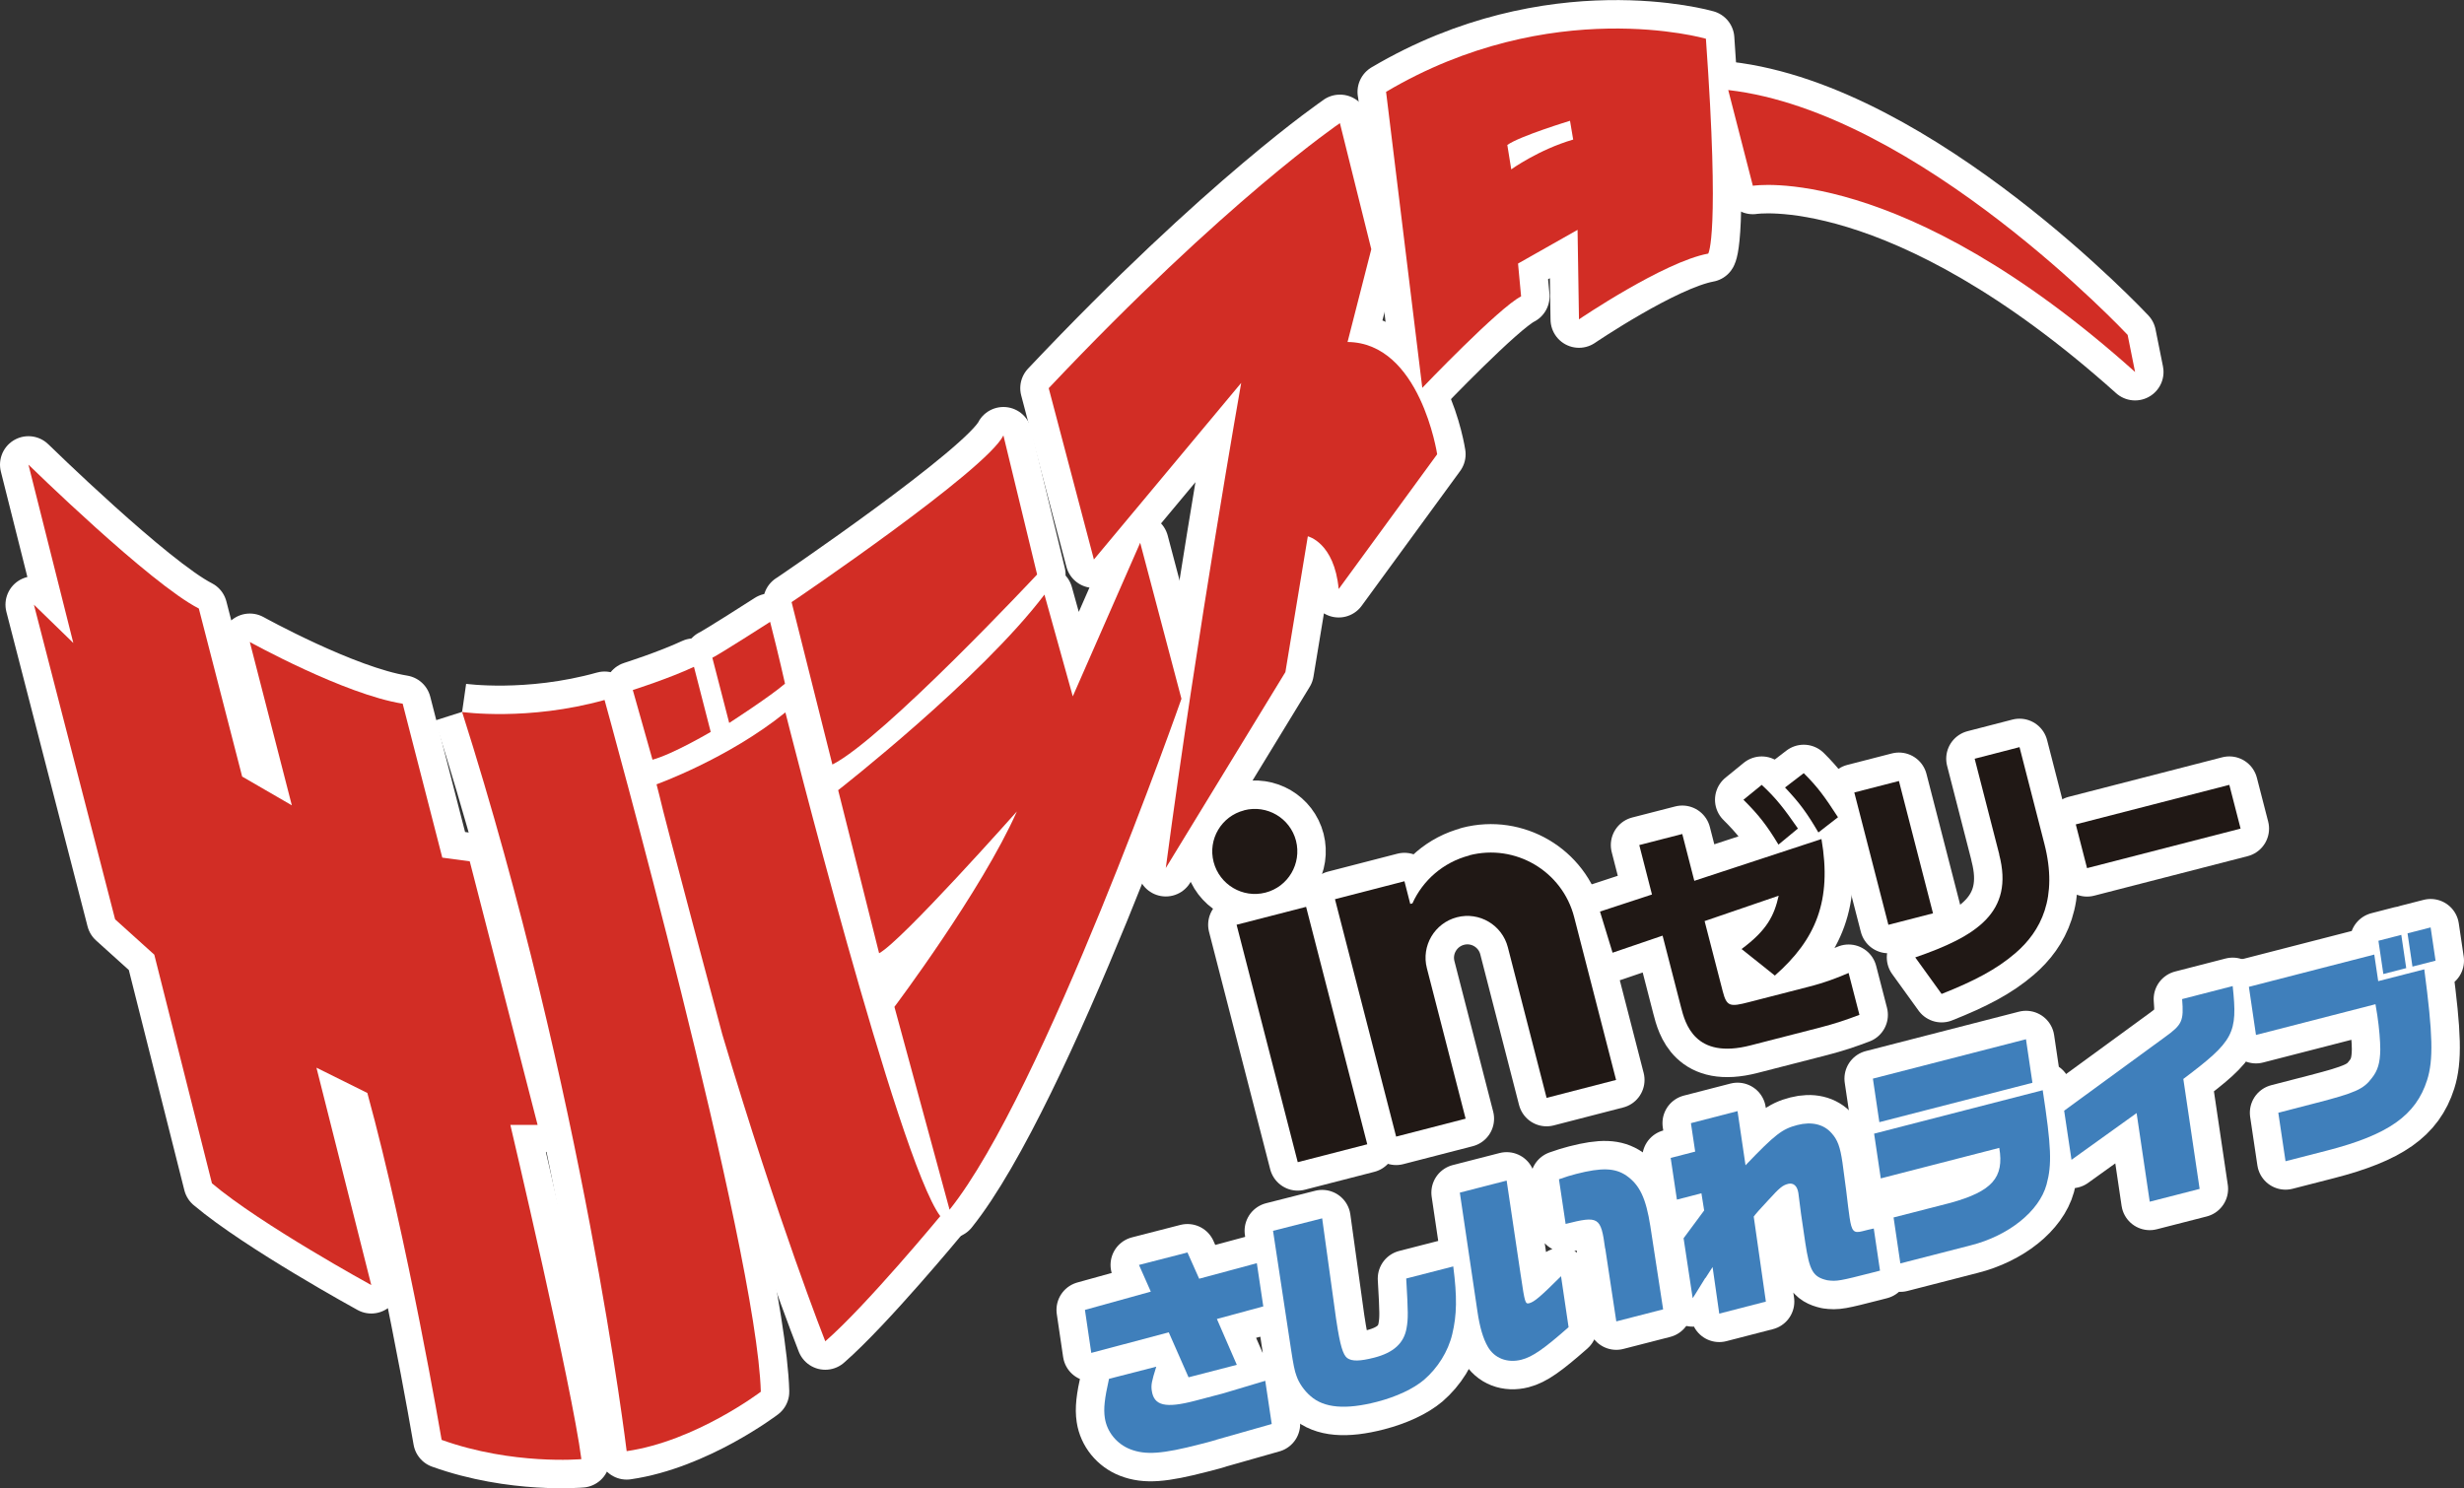
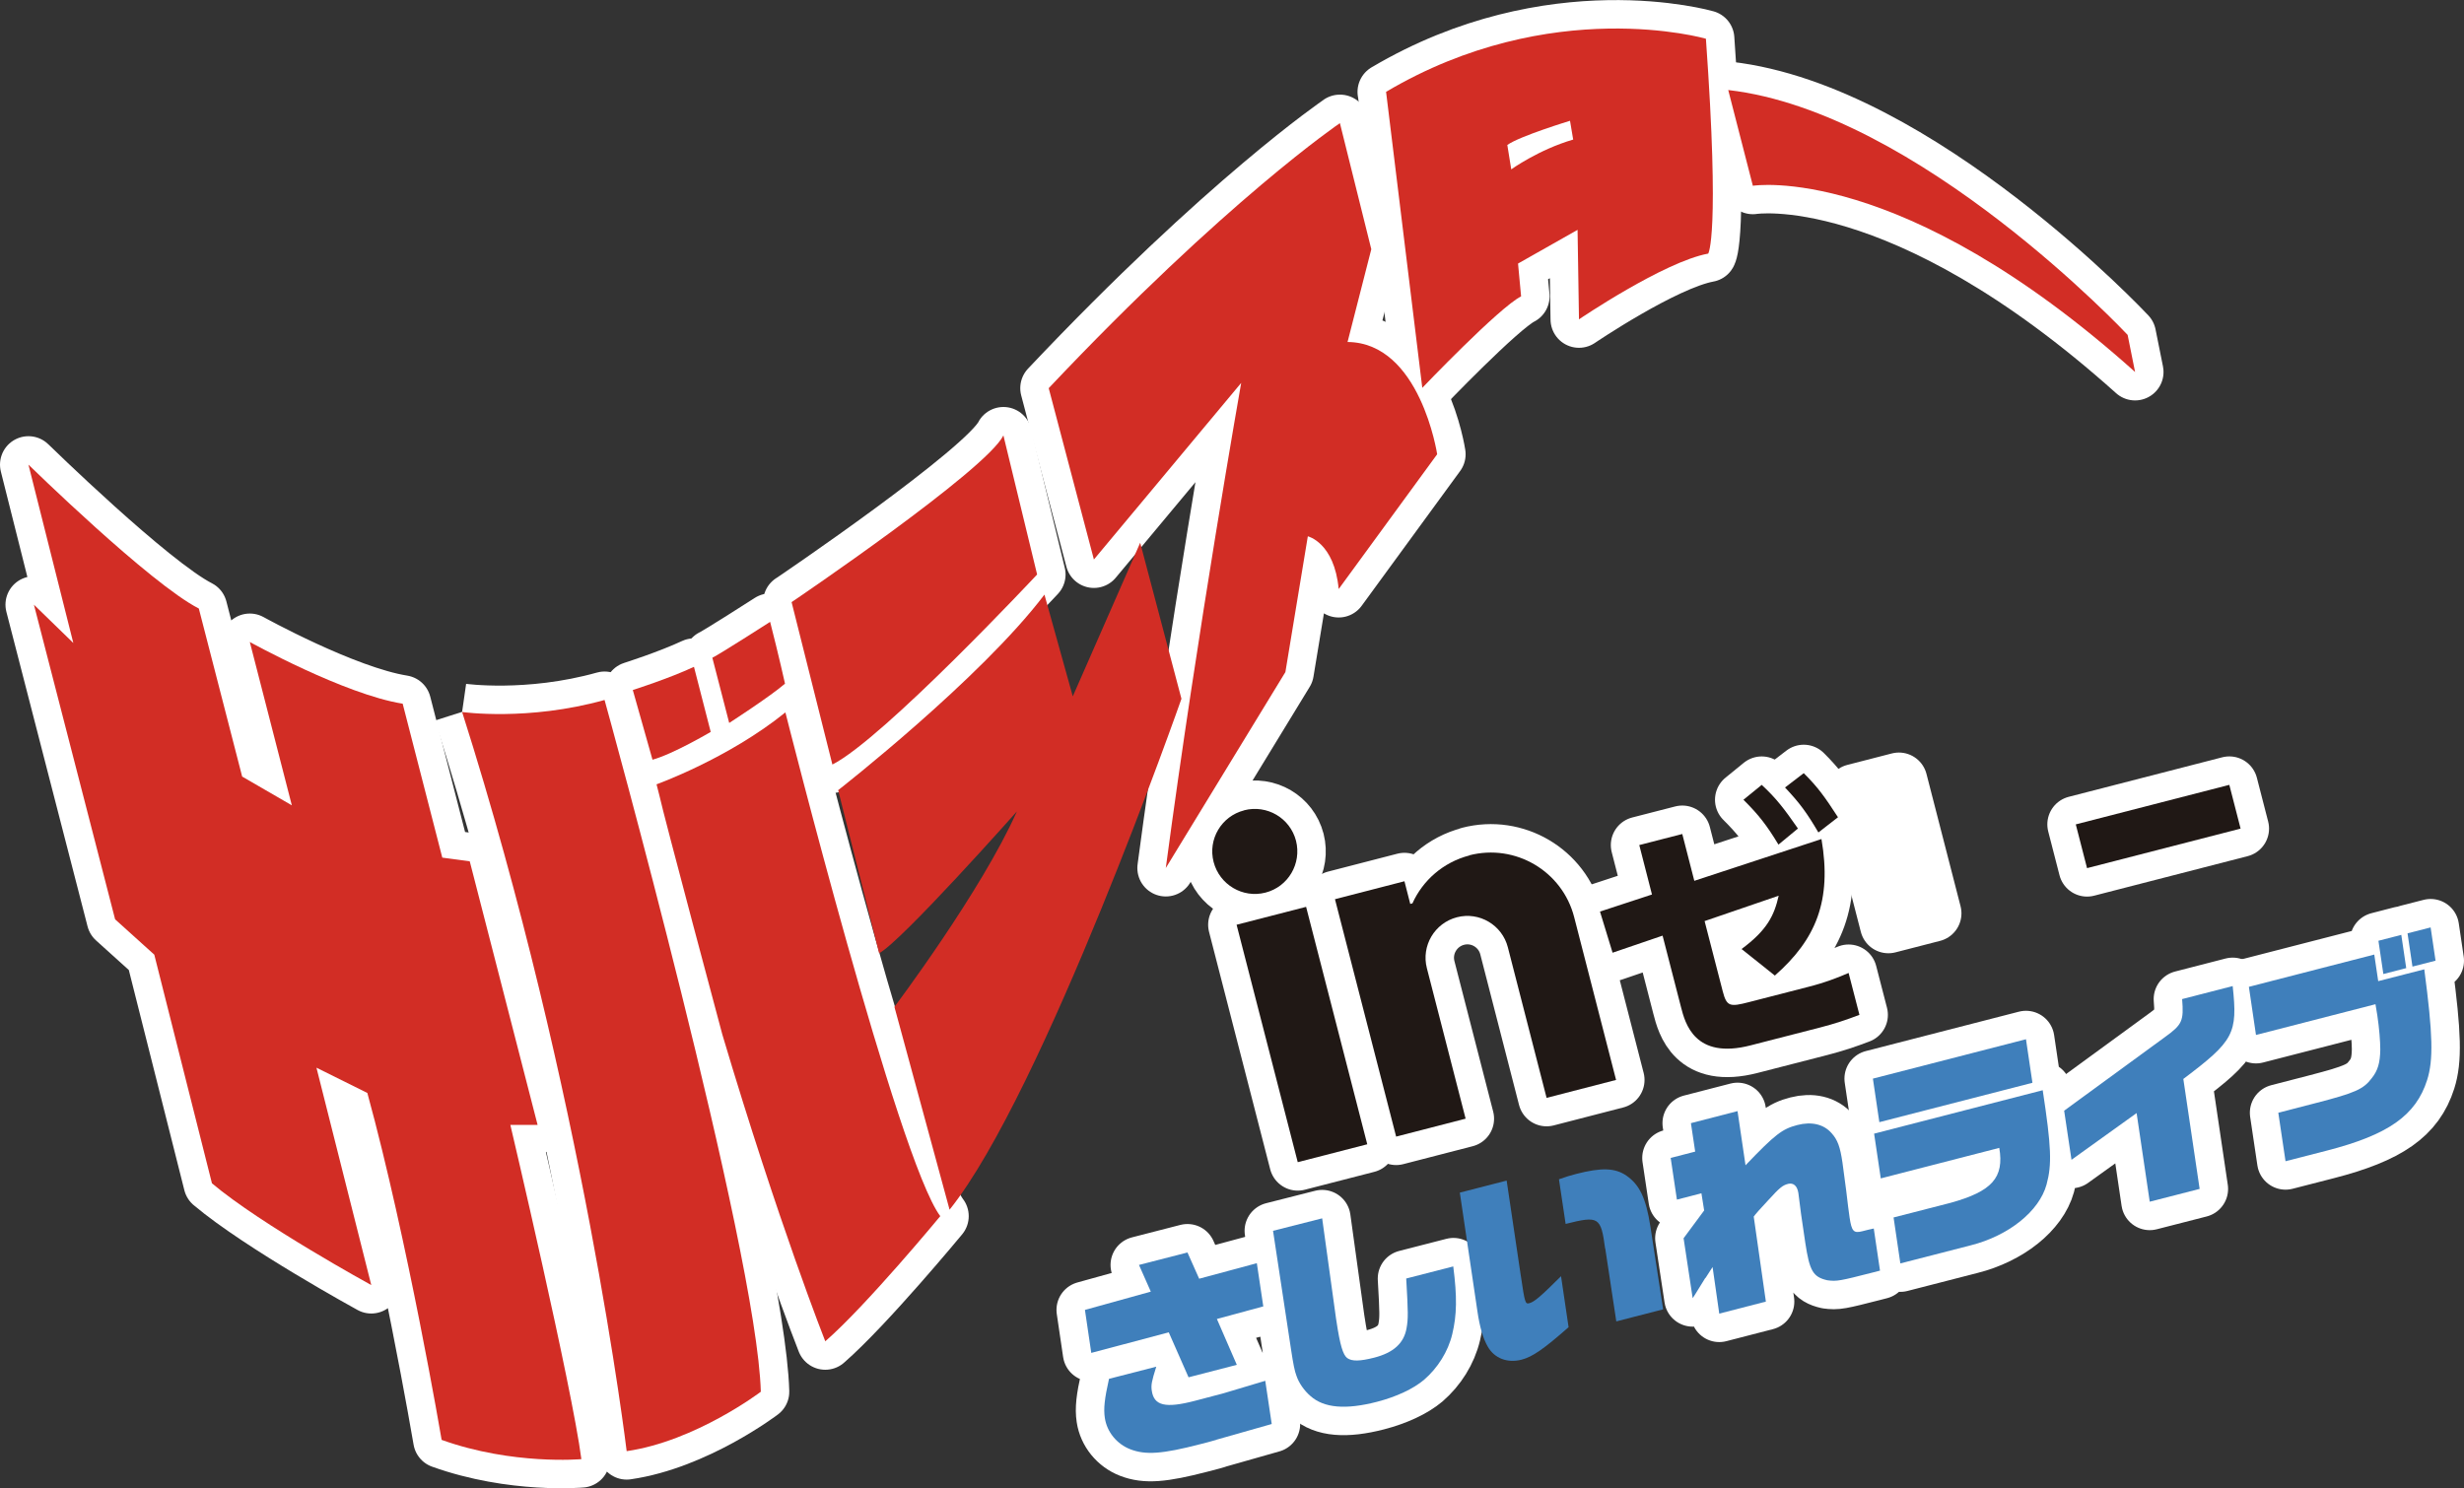
<svg xmlns="http://www.w3.org/2000/svg" id="_レイヤー_2" data-name="レイヤー 2" viewBox="0 0 225.18 136.03">
  <rect x="0" y="0" width="225.18" height="136.03" fill="#333333" stroke="none" />
  <defs>
    <style>
      .cls-1, .cls-2 {
        fill: #d22d25;
      }

      .cls-3, .cls-4 {
        fill: #201815;
      }

      .cls-5, .cls-6 {
        fill: #3f7fbb;
      }

      .cls-2, .cls-4, .cls-6 {
        stroke: #fff;
        stroke-linejoin: round;
        stroke-width: 5.2px;
      }
    </style>
  </defs>
  <g id="_デザイン" data-name="デザイン">
    <g>
      <g>
        <g>
          <path class="cls-2" d="M6.7,58.77L2.6,42.47s11.13,10.89,15.57,13.15l3.96,15.36,4.54,2.63-3.84-14.93s8.64,4.79,13.97,5.64l3.62,14.07,2.51,.34,6.2,24.09h-2.49s5.63,23.89,6.49,30.55c0,0-6.27,.57-12.77-1.76,0,0-3.11-18.29-6.79-31.71l-4.65-2.31,5.01,19.87s-10.08-5.52-14.56-9.3l-5.27-20.9-3.58-3.23L3.1,55.27l3.6,3.5Z" />
          <path class="cls-2" d="M42.23,65.08s6.01,.86,13.02-1.1c0,0,13.92,50.23,14.28,63.23,0,0-5.95,4.52-12.26,5.43,0,0-3.93-32.65-15.04-67.57" />
          <path class="cls-2" d="M71.77,65.12c-5.22,4.22-11.77,6.57-11.77,6.57l.26,1.02c.38,1.78,5.75,21.84,5.75,21.84,5.15,17.3,9.41,28.05,9.41,28.05,3.76-3.27,10.51-11.44,10.51-11.44-3.84-5.1-14.15-46.03-14.15-46.03h0Z" />
          <path class="cls-2" d="M57.83,63.07s3.28-1.04,5.59-2.12l1.53,5.95s-3.42,2.02-5.32,2.54l-1.8-6.37Z" />
          <path class="cls-2" d="M71.75,62.48c-1.33,1.16-5.11,3.6-5.11,3.6l-1.54-5.96c.64-.3,5.28-3.28,5.28-3.28,.8,3.12,1.36,5.65,1.36,5.65h0Z" />
          <path class="cls-2" d="M72.35,55.03c.25-.16,17.78-12.05,19.35-15.23l3.08,12.71s-14.05,15.02-18.71,17.37l-3.73-14.85Z" />
-           <path class="cls-2" d="M76.59,72.23s13-10.15,18.86-17.88l2.59,9.3,6.16-14.04,3.77,14.26s-12.61,35.99-21.19,46.7l-5.04-18.54s7.94-10.55,11.19-17.86c0,0-10.56,11.9-12.59,12.96l-3.74-14.9Z" />
          <path class="cls-2" d="M122.46,11.25s-10.37,7.02-26.62,24.23h0l4.13,15.66,13.46-16.14s-3.99,22.56-6.89,44.34l10.93-17.91,2.05-12.41s2.42,.56,2.82,4.82l9-12.32s-1.54-10.2-8.19-10.26l2.17-8.48-2.87-11.53h0Z" />
          <path class="cls-2" d="M126.67,8.39l3.31,27.06s7.02-7.35,9.03-8.36l-.28-3,5.44-3.08,.13,8.18s7.75-5.26,11.81-6.01c0,0,1.08-1.57-.21-19.64,0,0-14.12-4.09-29.24,4.86Zm17.09,4.37c-3.15,.92-5.65,2.72-5.65,2.72l-.36-2.23c1.13-.81,5.73-2.21,5.73-2.21l.29,1.72Z" />
          <path class="cls-2" d="M157.94,8.23c17.41,1.99,36.5,22.38,36.5,22.38l.68,3.39c-21.46-19.23-34.93-17.02-34.93-17.02l-2.25-8.75h0Z" />
        </g>
        <g>
          <rect class="cls-4" x="170.95" y="71.71" width="4.21" height="12.49" transform="translate(-13.97 45.62) rotate(-14.44)" />
-           <path class="cls-4" d="M182.7,78.1c1.39,5.31-2.1,7.49-7.67,9.41l2.41,3.34c3-1.19,5.03-2.26,6.73-3.72,2.35-2.01,3.93-5.07,2.66-10.01l-2.27-8.83-4.1,1.06,2.25,8.75Z" />
          <path class="cls-4" d="M164.31,75.73c-1.24-1.78-1.95-2.73-3.31-3.99l-1.67,1.36c1.39,1.38,2.13,2.33,3.2,4.1l1.78-1.47Z" />
          <rect class="cls-4" x="189.99" y="73.48" width="14.49" height="4.13" transform="translate(-12.61 51.57) rotate(-14.44)" />
          <path class="cls-4" d="M113.7,74.07c-2.08,.53-3.33,2.65-2.79,4.72s2.65,3.33,4.73,2.8,3.33-2.65,2.8-4.74c-.54-2.08-2.65-3.32-4.73-2.79Z" />
          <rect class="cls-4" x="115.7" y="83.35" width="6.56" height="22.41" transform="translate(-19.82 32.66) rotate(-14.44)" />
          <path class="cls-4" d="M159.18,86.76l3.02,2.41c3.75-3.3,5.23-6.84,4.26-12.48l-11.62,3.82-1.1-4.28-3.93,1.01,1.16,4.52-4.75,1.56,1.15,3.76,4.57-1.56,1.68,6.52c.38,1.48,1.24,4.83,6.36,3.51l6.38-1.64c1.31-.34,2.34-.68,3.57-1.15l-.99-3.83c-.96,.42-2.18,.89-3.64,1.26l-5.48,1.41c-1.73,.45-2.02,.4-2.38-.98l-1.66-6.43,6.77-2.32c-.41,1.81-1.05,3.14-3.4,4.88Z" />
          <path class="cls-4" d="M163.13,71.98c1.35,1.43,1.99,2.31,3.05,4.11l1.79-1.39c-1.19-1.83-1.81-2.72-3.13-4.03l-1.71,1.31Z" />
          <path class="cls-4" d="M134.29,78.19c-2.4,.62-4.27,2.29-5.21,4.38l-.2,.05-.53-2.07-6.35,1.64,5.59,21.7,6.35-1.64-3.54-13.75c-.53-2.04,.7-4.13,2.75-4.66,2.04-.53,4.13,.71,4.65,2.75l3.54,13.76,6.35-1.64-3.83-14.88c-1.08-4.21-5.38-6.74-9.59-5.65Z" />
        </g>
        <g>
          <path class="cls-6" d="M99.15,119.73l6.02-1.67-1.08-2.44,4.43-1.14,1.07,2.4,5.27-1.42,.59,3.95-4.24,1.15,1.82,4.19-4.41,1.14-1.81-4.11-7.08,1.88-.58-3.93Zm12,11.88c-.54,.16-1.12,.31-1.49,.4-3.44,.89-4.96,1-6.36,.46-1.24-.48-2.14-1.59-2.33-2.86-.13-.85-.03-1.75,.38-3.58l4.32-1.11c-.42,1.33-.49,1.68-.41,2.2,.2,1.37,1.25,1.62,3.94,.92l2.62-.69,3.81-1.14,.59,3.95-5.07,1.44Z" />
          <path class="cls-6" d="M132.81,115.76c.36,2.79,.33,4.43-.09,6.18-.38,1.6-1.33,3.1-2.58,4.18-1,.84-2.53,1.55-4.3,2.01-2.86,.74-4.85,.57-6.08-.53-.56-.48-1.05-1.17-1.28-1.85-.16-.4-.3-1.12-.48-2.31l-1.66-10.94,4.49-1.14,1.27,9.18,.04,.25c.32,2.14,.59,3.05,.98,3.34,.43,.31,1.15,.3,2.48-.04,1.74-.45,2.7-1.31,2.94-2.68,.16-.88,.15-1.46-.03-4.55l4.32-1.11Z" />
-           <path class="cls-6" d="M138.99,116.64c.36,2.44,.4,2.57,.76,2.48,.47-.12,1.04-.61,2.91-2.47l.69,4.66c-2.25,1.98-3.29,2.71-4.3,2.97-1.29,.33-2.48-.12-3.09-1.2-.42-.73-.73-1.77-.94-3.21l-1.61-10.86,4.28-1.1,1.3,8.74Zm7.7-2.52c-.39-2.9-.58-3.01-3.61-2.25l-.61-4.08c.68-.24,1.04-.35,1.58-.49,2.34-.6,3.55-.55,4.59,.16,1.21,.85,1.78,2.06,2.18,4.61l1.17,7.61-4.28,1.1-1.01-6.67Z" />
          <path class="cls-6" d="M155.85,116.8l-.94,1.52-.22,.34-.83-5.48,1.88-2.54-.25-1.57-2.24,.58-.57-3.81,2.24-.58-.39-2.6,4.26-1.1,.73,4.95c2.72-2.84,3.35-3.32,4.74-3.68,1.29-.33,2.4-.08,3.12,.74,.56,.62,.79,1.26,1,2.7,.08,.56,.22,1.62,.34,2.55,.13,1.11,.24,2,.31,2.46,.19,1.27,.37,1.46,1.16,1.26,.39-.1,.62-.16,1.05-.25l.57,3.85-.62,.16c-3.05,.78-3.33,.84-4.2,.72-1.31-.3-1.62-.86-2.01-3.44l-.38-2.58-.25-1.95c-.1-.66-.45-.96-.94-.84-.51,.13-.78,.36-1.83,1.51q-1.06,1.13-1.31,1.48l1.11,7.77-4.26,1.1-.61-4.26-.65,1.01Z" />
          <path class="cls-6" d="M171.16,98.59l13.99-3.6,.59,3.98-13.99,3.6-.59-3.98Zm.11,5.03l15.41-3.97c.79,5.19,.85,6.79,.35,8.62-.67,2.45-3.48,4.69-6.94,5.56l-6.42,1.65-.62-4.2,5.22-1.34c3.78-1.05,4.9-2.3,4.44-5.02l-10.83,2.79-.61-4.1Z" />
          <path class="cls-6" d="M188.64,101.52l9.2-6.72c1.6-1.15,1.74-1.49,1.58-3.48l4.62-1.19c.47,4.35,.12,5-4.51,8.49l1.49,10.05-4.56,1.17-1.2-8.1-5.95,4.27-.67-4.48Z" />
          <path class="cls-6" d="M205.52,90.2l11.46-2.95,.36,2.43,4.21-1.08c.79,5.97,.84,8.29,.26,10.12-1.03,3.24-3.55,5.01-9.2,6.46l-3.74,.96-.66-4.43,3.48-.9c3.55-.92,4.3-1.25,5.06-2.26,.56-.7,.76-1.41,.78-2.62,0-.74-.1-1.99-.27-3.11-.04-.25-.09-.58-.17-1.03l-10.92,2.81-.65-4.41Zm11.84-4.21l2.09-.54,.45,3.04-2.09,.54-.45-3.04Zm2.66-.68l2.11-.54,.45,3.04-2.11,.54-.45-3.04Z" />
        </g>
      </g>
      <g>
        <g>
          <path class="cls-1" d="M6.7,58.77L2.6,42.47s11.13,10.89,15.57,13.15l3.96,15.36,4.54,2.63-3.84-14.93s8.64,4.79,13.97,5.64l3.62,14.07,2.51,.34,6.2,24.09h-2.49s5.63,23.89,6.49,30.55c0,0-6.27,.57-12.77-1.76,0,0-3.11-18.29-6.79-31.71l-4.65-2.31,5.01,19.87s-10.08-5.52-14.56-9.3l-5.27-20.9-3.58-3.23L3.1,55.27l3.6,3.5Z" />
          <path class="cls-1" d="M42.23,65.08s6.01,.86,13.02-1.1c0,0,13.92,50.23,14.28,63.23,0,0-5.95,4.52-12.26,5.43,0,0-3.93-32.65-15.04-67.57" />
          <path class="cls-1" d="M71.77,65.12c-5.22,4.22-11.77,6.57-11.77,6.57l.26,1.02c.38,1.78,5.75,21.84,5.75,21.84,5.15,17.3,9.41,28.05,9.41,28.05,3.76-3.27,10.51-11.44,10.51-11.44-3.84-5.1-14.15-46.03-14.15-46.03h0Z" />
          <path class="cls-1" d="M57.83,63.07s3.28-1.04,5.59-2.12l1.53,5.95s-3.42,2.02-5.32,2.54l-1.8-6.37Z" />
          <path class="cls-1" d="M71.75,62.48c-1.33,1.16-5.11,3.6-5.11,3.6l-1.54-5.96c.64-.3,5.28-3.28,5.28-3.28,.8,3.12,1.36,5.65,1.36,5.65h0Z" />
          <path class="cls-1" d="M72.35,55.03c.25-.16,17.78-12.05,19.35-15.23l3.08,12.71s-14.05,15.02-18.71,17.37l-3.73-14.85Z" />
          <path class="cls-1" d="M76.59,72.23s13-10.15,18.86-17.88l2.59,9.3,6.16-14.04,3.77,14.26s-12.61,35.99-21.19,46.7l-5.04-18.54s7.94-10.55,11.19-17.86c0,0-10.56,11.9-12.59,12.96l-3.74-14.9Z" />
          <path class="cls-1" d="M122.46,11.25s-10.37,7.02-26.62,24.23h0l4.13,15.66,13.46-16.14s-3.99,22.56-6.89,44.34l10.93-17.91,2.05-12.41s2.42,.56,2.82,4.82l9-12.32s-1.54-10.2-8.19-10.26l2.17-8.48-2.87-11.53h0Z" />
          <path class="cls-1" d="M126.67,8.39l3.31,27.06s7.02-7.35,9.03-8.36l-.28-3,5.44-3.08,.13,8.18s7.75-5.26,11.81-6.01c0,0,1.08-1.57-.21-19.64,0,0-14.12-4.09-29.24,4.86Zm17.09,4.37c-3.15,.92-5.65,2.72-5.65,2.72l-.36-2.23c1.13-.81,5.73-2.21,5.73-2.21l.29,1.72Z" />
          <path class="cls-1" d="M157.94,8.23c17.41,1.99,36.5,22.38,36.5,22.38l.68,3.39c-21.46-19.23-34.93-17.02-34.93-17.02l-2.25-8.75h0Z" />
        </g>
        <g>
-           <rect class="cls-3" x="170.95" y="71.71" width="4.21" height="12.49" transform="translate(-13.97 45.62) rotate(-14.44)" />
-           <path class="cls-3" d="M182.7,78.1c1.39,5.31-2.1,7.49-7.67,9.41l2.41,3.34c3-1.19,5.03-2.26,6.73-3.72,2.35-2.01,3.93-5.07,2.66-10.01l-2.27-8.83-4.1,1.06,2.25,8.75Z" />
          <path class="cls-3" d="M164.31,75.73c-1.24-1.78-1.95-2.73-3.31-3.99l-1.67,1.36c1.39,1.38,2.13,2.33,3.2,4.1l1.78-1.47Z" />
          <rect class="cls-3" x="189.99" y="73.48" width="14.49" height="4.13" transform="translate(-12.61 51.57) rotate(-14.44)" />
          <path class="cls-3" d="M113.7,74.07c-2.08,.53-3.33,2.65-2.79,4.72s2.65,3.33,4.73,2.8,3.33-2.65,2.8-4.74c-.54-2.08-2.65-3.32-4.73-2.79Z" />
          <rect class="cls-3" x="115.7" y="83.35" width="6.56" height="22.41" transform="translate(-19.82 32.66) rotate(-14.44)" />
          <path class="cls-3" d="M159.18,86.76l3.02,2.41c3.75-3.3,5.23-6.84,4.26-12.48l-11.62,3.82-1.1-4.28-3.93,1.01,1.16,4.52-4.75,1.56,1.15,3.76,4.57-1.56,1.68,6.52c.38,1.48,1.24,4.83,6.36,3.51l6.38-1.64c1.31-.34,2.34-.68,3.57-1.15l-.99-3.83c-.96,.42-2.18,.89-3.64,1.26l-5.48,1.41c-1.73,.45-2.02,.4-2.38-.98l-1.66-6.43,6.77-2.32c-.41,1.81-1.05,3.14-3.4,4.88Z" />
          <path class="cls-3" d="M163.13,71.98c1.35,1.43,1.99,2.31,3.05,4.11l1.79-1.39c-1.19-1.83-1.81-2.72-3.13-4.03l-1.71,1.31Z" />
          <path class="cls-3" d="M134.29,78.19c-2.4,.62-4.27,2.29-5.21,4.38l-.2,.05-.53-2.07-6.35,1.64,5.59,21.7,6.35-1.64-3.54-13.75c-.53-2.04,.7-4.13,2.75-4.66,2.04-.53,4.13,.71,4.65,2.75l3.54,13.76,6.35-1.64-3.83-14.88c-1.08-4.21-5.38-6.74-9.59-5.65Z" />
        </g>
        <g>
          <path class="cls-5" d="M99.15,119.73l6.02-1.67-1.08-2.44,4.43-1.14,1.07,2.4,5.27-1.42,.59,3.95-4.24,1.15,1.82,4.19-4.41,1.14-1.81-4.11-7.08,1.88-.58-3.93Zm12,11.88c-.54,.16-1.12,.31-1.49,.4-3.44,.89-4.96,1-6.36,.46-1.24-.48-2.14-1.59-2.33-2.86-.13-.85-.03-1.75,.38-3.58l4.32-1.11c-.42,1.33-.49,1.68-.41,2.2,.2,1.37,1.25,1.62,3.94,.92l2.62-.69,3.81-1.14,.59,3.95-5.07,1.44Z" />
          <path class="cls-5" d="M132.81,115.76c.36,2.79,.33,4.43-.09,6.18-.38,1.6-1.33,3.1-2.58,4.18-1,.84-2.53,1.55-4.3,2.01-2.86,.74-4.85,.57-6.08-.53-.56-.48-1.05-1.17-1.28-1.85-.16-.4-.3-1.12-.48-2.31l-1.66-10.94,4.49-1.14,1.27,9.18,.04,.25c.32,2.14,.59,3.05,.98,3.34,.43,.31,1.15,.3,2.48-.04,1.74-.45,2.7-1.31,2.94-2.68,.16-.88,.15-1.46-.03-4.55l4.32-1.11Z" />
          <path class="cls-5" d="M138.99,116.64c.36,2.44,.4,2.57,.76,2.48,.47-.12,1.04-.61,2.91-2.47l.69,4.66c-2.25,1.98-3.29,2.71-4.3,2.97-1.29,.33-2.48-.12-3.09-1.2-.42-.73-.73-1.77-.94-3.21l-1.61-10.86,4.28-1.1,1.3,8.74Zm7.7-2.52c-.39-2.9-.58-3.01-3.61-2.25l-.61-4.08c.68-.24,1.04-.35,1.58-.49,2.34-.6,3.55-.55,4.59,.16,1.21,.85,1.78,2.06,2.18,4.61l1.17,7.61-4.28,1.1-1.01-6.67Z" />
          <path class="cls-5" d="M155.85,116.8l-.94,1.52-.22,.34-.83-5.48,1.88-2.54-.25-1.57-2.24,.58-.57-3.81,2.24-.58-.39-2.6,4.26-1.1,.73,4.95c2.72-2.84,3.35-3.32,4.74-3.68,1.29-.33,2.4-.08,3.12,.74,.56,.62,.79,1.26,1,2.7,.08,.56,.22,1.62,.34,2.55,.13,1.11,.24,2,.31,2.46,.19,1.27,.37,1.46,1.16,1.26,.39-.1,.62-.16,1.05-.25l.57,3.85-.62,.16c-3.05,.78-3.33,.84-4.2,.72-1.31-.3-1.62-.86-2.01-3.44l-.38-2.58-.25-1.95c-.1-.66-.45-.96-.94-.84-.51,.13-.78,.36-1.83,1.51q-1.06,1.13-1.31,1.48l1.11,7.77-4.26,1.1-.61-4.26-.65,1.01Z" />
          <path class="cls-5" d="M171.16,98.59l13.99-3.6,.59,3.98-13.99,3.6-.59-3.98Zm.11,5.03l15.41-3.97c.79,5.19,.85,6.79,.35,8.62-.67,2.45-3.48,4.69-6.94,5.56l-6.42,1.65-.62-4.2,5.22-1.34c3.78-1.05,4.9-2.3,4.44-5.02l-10.83,2.79-.61-4.1Z" />
          <path class="cls-5" d="M188.64,101.52l9.2-6.72c1.6-1.15,1.74-1.49,1.58-3.48l4.62-1.19c.47,4.35,.12,5-4.51,8.49l1.49,10.05-4.56,1.17-1.2-8.1-5.95,4.27-.67-4.48Z" />
          <path class="cls-5" d="M205.52,90.2l11.46-2.95,.36,2.43,4.21-1.08c.79,5.97,.84,8.29,.26,10.12-1.03,3.24-3.55,5.01-9.2,6.46l-3.74,.96-.66-4.43,3.48-.9c3.55-.92,4.3-1.25,5.06-2.26,.56-.7,.76-1.41,.78-2.62,0-.74-.1-1.99-.27-3.11-.04-.25-.09-.58-.17-1.03l-10.92,2.81-.65-4.41Zm11.84-4.21l2.09-.54,.45,3.04-2.09,.54-.45-3.04Zm2.66-.68l2.11-.54,.45,3.04-2.11,.54-.45-3.04Z" />
        </g>
      </g>
    </g>
  </g>
</svg>